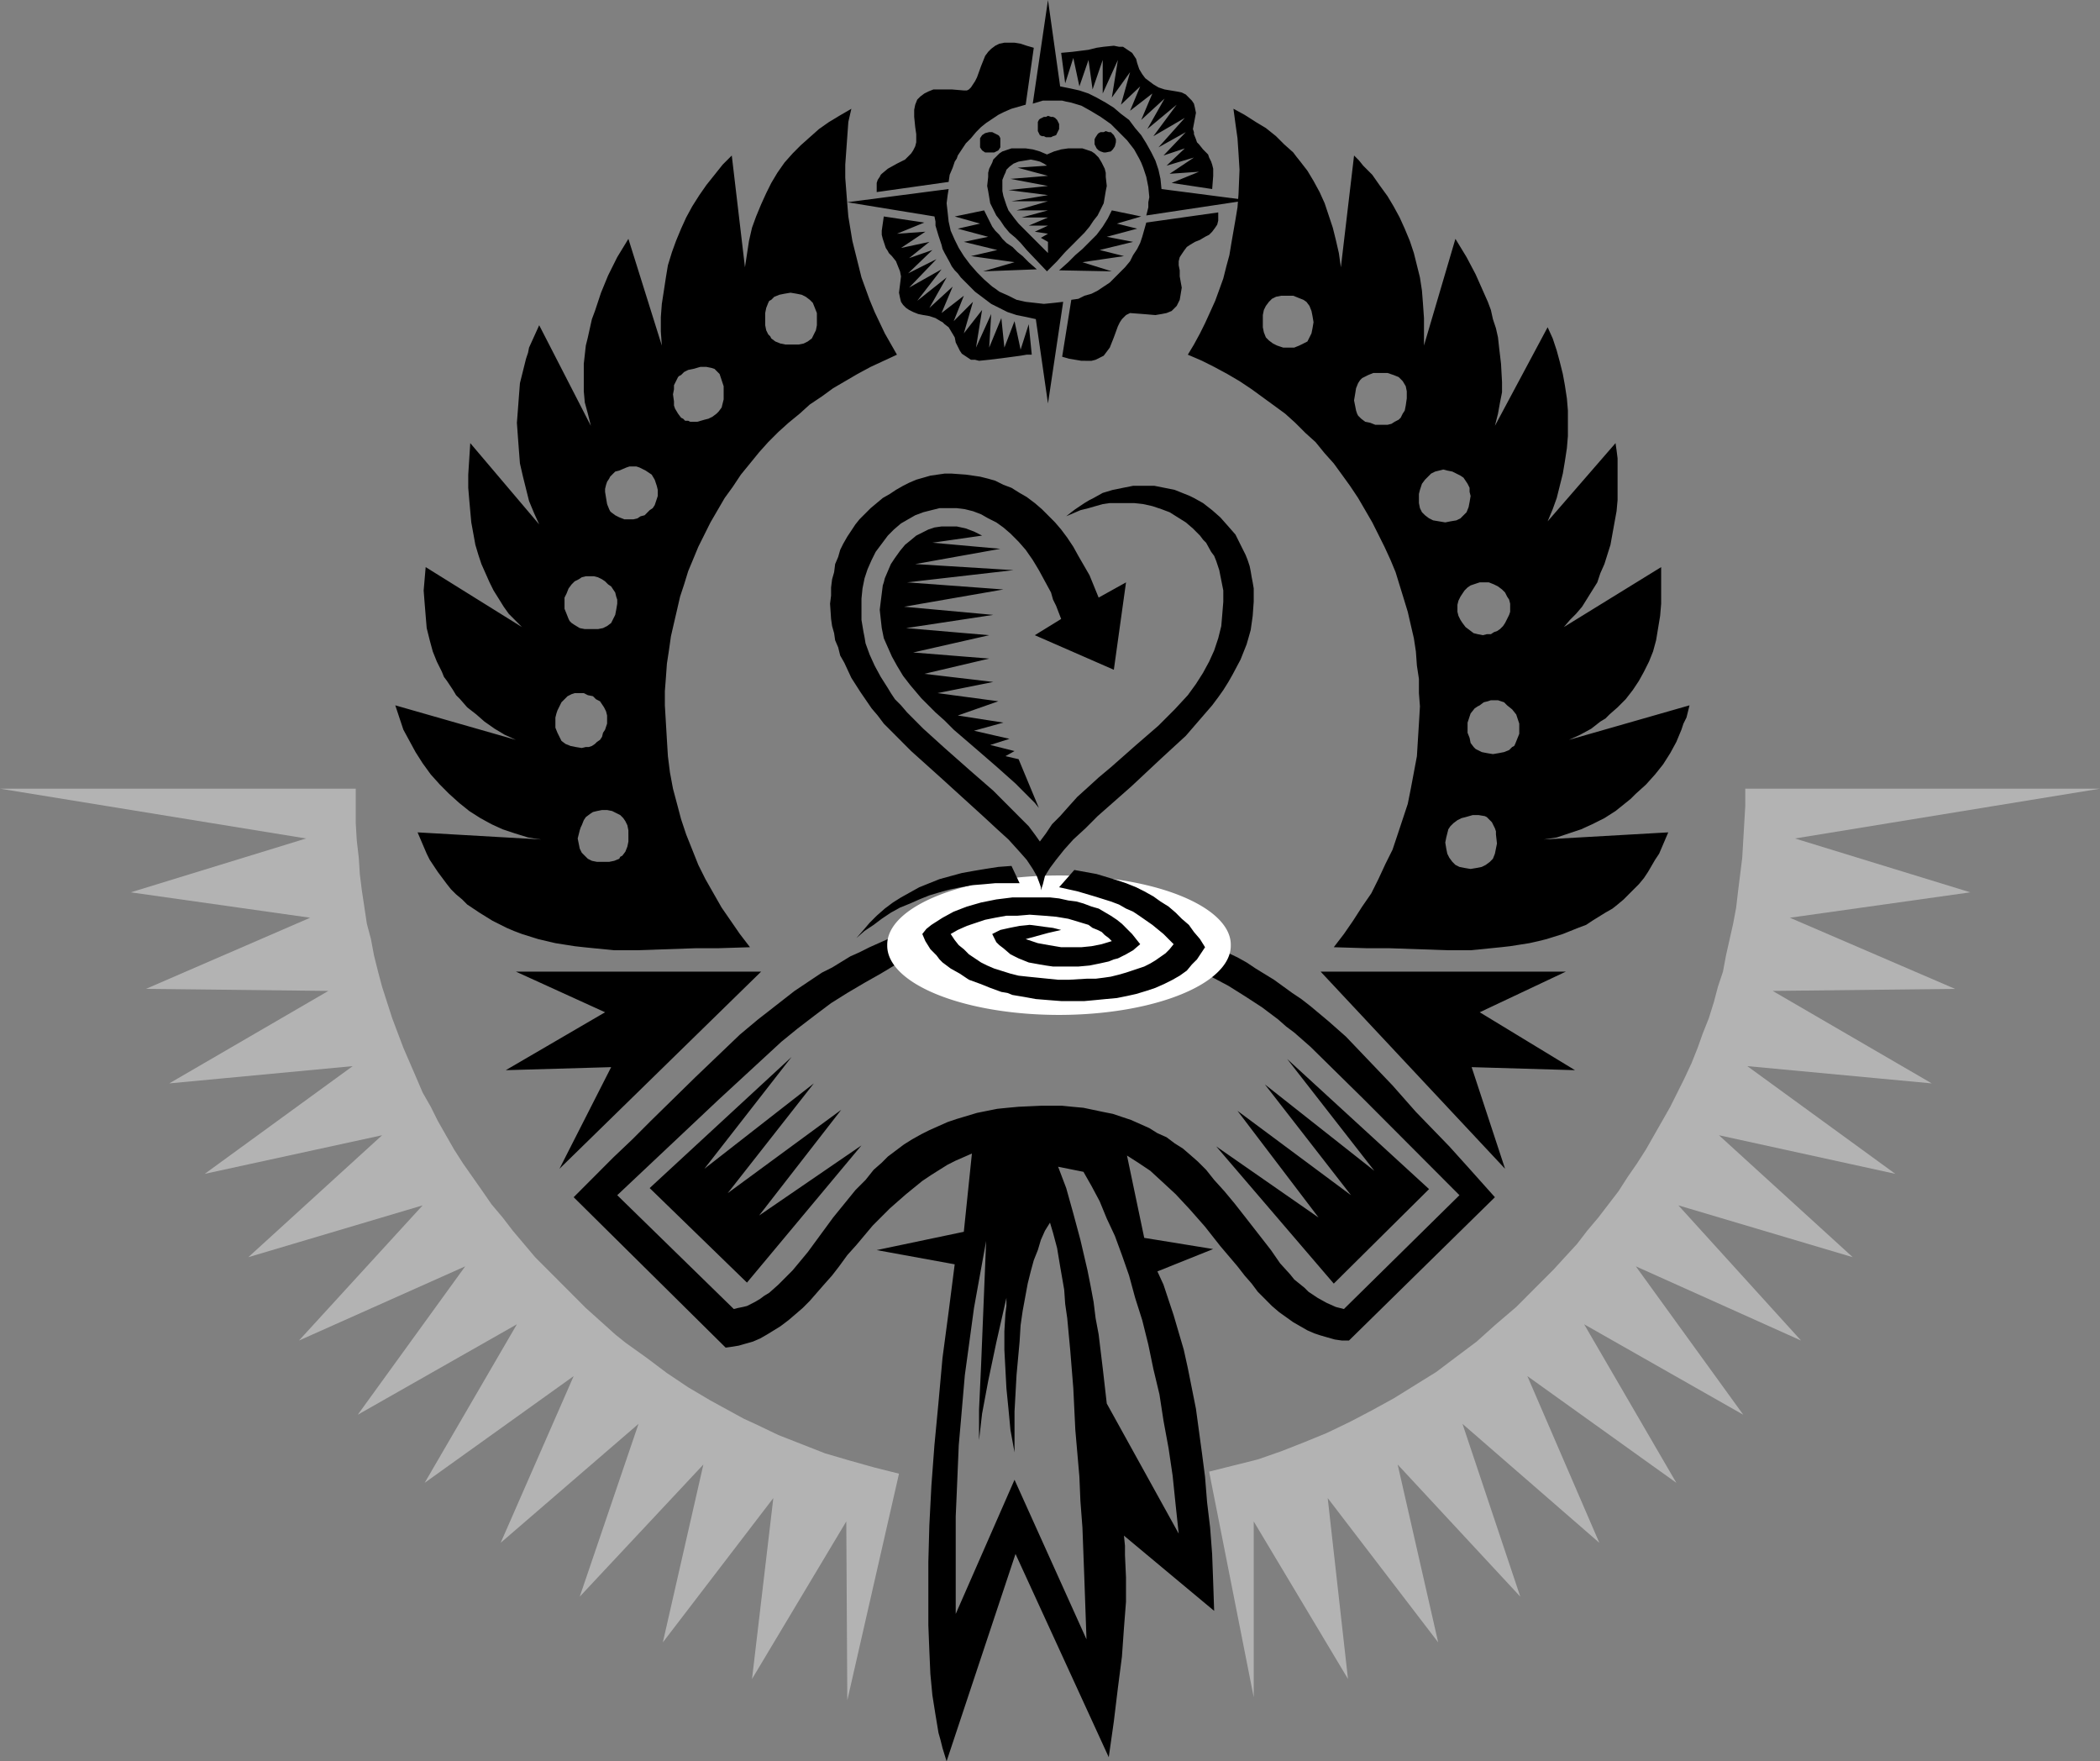
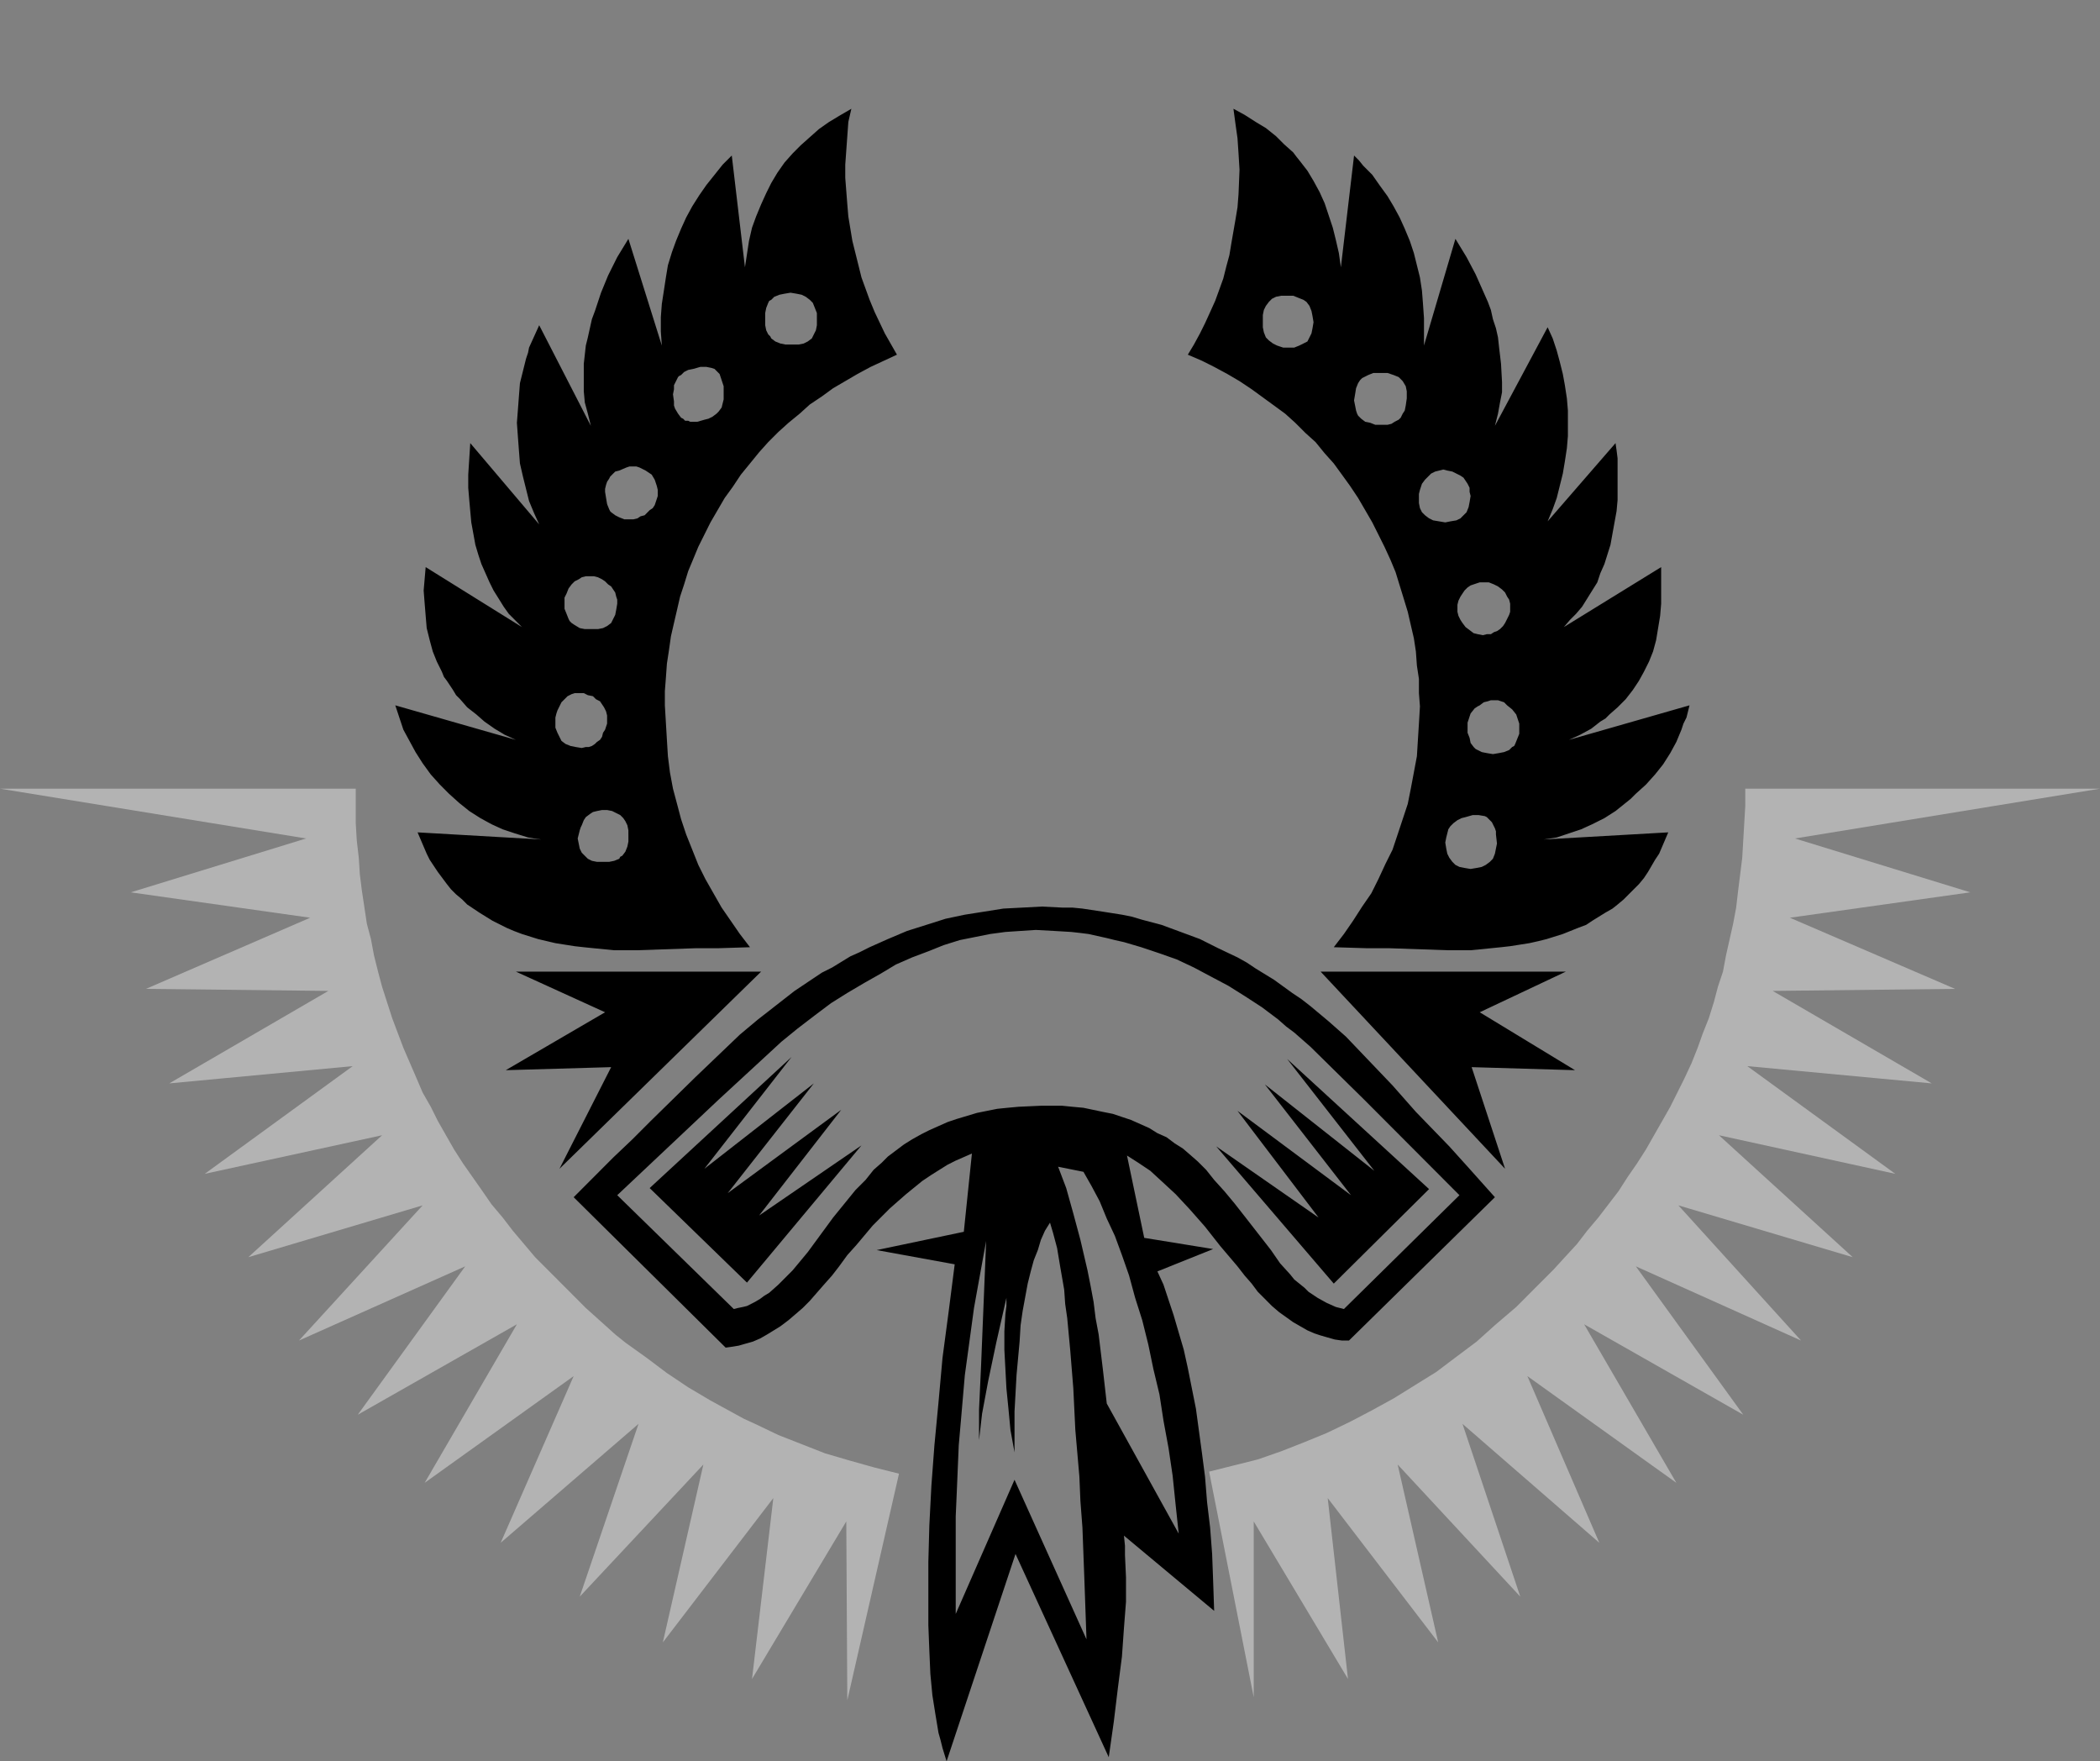
<svg xmlns="http://www.w3.org/2000/svg" viewBox="0 0 739.42 620.03" version="1.0">
  <rect x="0" y="0" width="739.42" height="620.03" fill="#808080" stroke="none" />
  <path d="M552.43 260.46l42.46-12.16-1.07 4.29-1.07 2.15-.71 2.14-1.79 4.3-2.14 3.93-2.5 3.94-1.42 1.79-1.43 1.79-3.21 3.57-3.57 3.22-1.79 1.79-1.78 1.43-3.57 2.87-3.92 2.5-4.29 2.15-3.92 1.79-4.28 1.43-4.29 1.43-4.64.71 43.9-2.5-2.14 5.01-1.07 2.5-1.43 2.15-2.5 4.29-1.43 2.15-1.78 2.15-1.79 1.79-1.78 1.78-1.78 1.79-2.14 1.79-1.79 1.43-2.5 1.43-4.64 2.87-2.14 1.43-2.85 1.07-5.36 2.15-5.71 1.79-2.85.71-3.21.72-6.78 1.07-3.21.36-3.57.36-7.14.71h-7.85l-20.7-.71h-7.85l-11.78-.36 3.57-4.65 3.21-4.65 3.22-5.01 3.21-4.65 2.5-5.01 2.49-5.37 2.5-5.01 1.79-5.36 1.78-5.37 1.78-5.37 1.07-5.36 1.08-5.73 1.07-5.72.35-5.73.36-5.72.36-6.08-.36-4.66v-5l-.71-4.66-.36-5-.71-4.66-1.08-4.65-1.07-4.65-1.42-4.65-1.43-4.65-1.43-4.65-1.78-4.29-2.14-4.66-2.14-4.29-2.15-4.29-2.49-4.3-2.5-4.29-2.86-4.29-2.85-3.94-2.86-3.93-3.21-3.58-3.21-3.94-3.57-3.22-3.57-3.57-3.57-3.22-3.92-2.87-3.93-2.86-3.92-2.86-4.29-2.86-4.28-2.51-4.64-2.5-4.28-2.15-5-2.15 2.15-3.57 2.14-3.94 1.78-3.58 1.79-3.93 1.78-3.94 1.43-3.93 1.42-3.939 1.08-4.293 1.07-3.936.71-4.293 1.43-8.229.71-4.293.36-4.651.35-8.587-.35-5.724-.36-5.367-.71-5.009-.72-5.367 3.93 2.147 3.92 2.504 3.57 2.147 3.57 2.862 2.86 2.863 3.21 2.862 1.07 1.431 1.43 1.789 2.49 3.22 2.15 3.578 2.14 3.935 1.78 3.936 1.43 4.293 1.43 4.293 1.07 4.294 1.07 4.651.71 5.009 4.64-39.356 1.78 1.789 1.43 1.789 3.21 3.22 2.5 3.578 2.86 3.935 2.14 3.578 2.14 3.936 1.78 3.935 1.79 4.293 1.43 4.294 1.07 4.293 1.07 4.293.71 4.647.36 4.66.35 5v9.66l11.07-37.562 3.92 6.44 3.21 6.082 2.86 6.44 1.43 3.22 1.07 2.86.71 3.22 1.07 3.22.72 3.22.35 3.22.72 6.08.35 6.44v3.58l-.71 3.58-.71 3.94-1.08 4.29 18.56-34.71 1.79 3.94 1.42 4.29 1.07 3.94 1.07 4.29.72 3.94.71 4.65.36 4.29v8.95l-.36 4.29-.71 4.65-.72 4.29-1.07 4.3-1.07 4.29-1.42 3.94-1.79 4.29 23.91-27.55.36 2.51.36 2.86V176.03l-.36 3.93-.72 3.94-.71 3.93-.71 3.94-2.14 6.8-1.43 3.22-1.07 3.22-1.79 2.86-1.78 2.86-1.79 2.86-2.14 2.51-2.14 2.14-2.14 2.51 34.26-21.11v12.88l-.36 4.29-.71 4.3-.71 4.29-1.07 3.94-1.43 3.57-1.79 3.58-1.78 3.22-2.14 3.22-2.5 3.22-1.43 1.43-1.42 1.43-2.86 2.51-1.43 1.43-1.78 1.07-3.21 2.51-3.93 2.14-3.92 1.79zm-236.61-135.6l-4.63 2.15-4.64 2.15-4.64 2.5-4.29 2.51-4.28 2.5-3.92 2.86-4.29 2.87-3.56 3.22-3.93 3.22-3.57 3.22-3.57 3.57-3.21 3.58-3.21 3.94-3.21 3.93-2.86 4.3-2.85 3.93-2.5 4.29-2.5 4.3-2.14 4.29-2.14 4.29-1.78 4.3-1.79 4.29-1.43 4.65-1.42 4.3-1.07 4.65-1.08 4.65-1.07 4.65-.71 5.01-.71 4.65-.36 5.01-.36 4.65v5.01l.36 6.08.36 6.08.35 5.73.72 5.72 1.07 5.73 1.43 5.36 1.42 5.37 1.79 5.37 2.14 5.36 2.14 5.37 2.5 5.01 2.85 5.01 2.86 5.01 3.21 4.65 3.21 4.65 3.57 4.65-11.42.36h-7.85l-20.7.71h-7.85l-7.14-.71-3.57-.36-3.21-.36-6.78-1.07-6.07-1.43-5.71-1.79-2.85-1.08-2.5-1.07-4.99-2.5-4.64-2.87-2.14-1.43-2.15-1.43-1.78-1.79-2.14-1.79-1.79-1.78-1.42-1.79-3.21-4.3-2.86-4.29-1.07-2.15-1.07-2.5-1.07-2.51-1.07-2.5 43.54 2.5-2.5-.35-2.14-.36-4.64-1.43-2.14-.72-2.15-.71-3.92-1.79-3.93-2.15-3.92-2.5-3.57-2.87-3.57-3.22-3.21-3.22-3.21-3.57-2.86-3.94-2.5-3.93-2.14-3.94-2.14-3.94-1.43-4.29-1.42-4.29 42.46 12.16-3.92-1.79-3.57-2.14-3.57-2.51-2.85-2.5-3.22-2.51-2.49-2.86-1.43-1.43-1.07-1.79-2.14-3.22-1.07-1.43-.72-1.79-1.78-3.58-1.43-3.57-1.07-3.94-1.07-4.29-.36-4.3-.35-4.29-.36-4.65.71-8.23 33.9 21.11-2.49-2.51-2.14-2.14-1.79-2.51-1.78-2.86-1.79-2.86-1.42-2.86-1.43-3.22-1.43-3.22-1.07-3.22-1.07-3.58-.71-3.94-.72-3.93-.36-3.94-.35-3.93-.36-4.3v-4.65l.71-11.09 24.27 28.62-1.78-3.93-1.79-4.3-1.07-4.29-1.07-4.29-1.07-4.65-.36-4.65-.35-4.66-.36-5 .36-4.66.35-4.65.36-4.65 1.07-4.29 1.07-4.29.72-2.15.35-1.79 1.79-3.94 1.78-3.93 18.2 35.42-1.07-4.29-1.07-3.94-.36-3.94v-9.66l.72-6.44.71-2.86.71-3.22.72-3.22 1.07-2.86 1.07-3.22 1.07-3.22 2.5-6.082 3.21-6.44 3.93-6.44 11.77 37.562-.35-5v-5.01l.35-4.65.72-4.66.71-4.647.71-4.293 1.43-4.651 1.43-3.936 1.78-4.293 1.79-3.935 2.14-3.936 2.5-3.936 2.49-3.577 2.86-3.578 2.85-3.578 3.22-3.22 4.64 39.356.71-4.651.71-4.652 1.07-4.651 1.43-3.935 1.78-4.294 1.79-3.935 1.78-3.578 2.14-3.578 2.5-3.577 2.86-3.22 2.85-2.863 3.21-2.862 3.22-2.862 3.56-2.505 3.57-2.146 4.29-2.505-1.07 4.651-.36 5.009-.36 5.009-.36 5.009v4.651l.36 4.651.36 4.651.36 4.294.71 4.293.71 4.293 1.07 4.294 1.07 4.293 1.07 4.293 1.43 3.937 1.43 3.93 1.78 4.3 3.57 7.51 4.28 7.51zm-60.31 349.55l-53.52-52.95 7.13-7.15 6.78-6.8 6.78-6.44 6.43-6.44 15.7-15.39 15.7-15.02 6.42-5.37 3.22-2.5 3.21-2.51 6.42-5.01 6.42-4.29 3.22-2.15 3.57-1.79 6.42-3.93 3.21-1.43 3.57-1.79 6.42-2.86 6.78-2.87 6.78-2.14 6.78-2.15 6.78-1.43 6.78-1.07 6.79-1.08 6.78-.35 6.78-.36 7.13.36h3.57l3.57.35 7.14 1.08 6.78 1.07 3.57.72 3.57 1.07 6.78 1.79 6.78 2.5 6.78 2.51 6.42 3.22 6.78 3.22 3.21 1.79 3.21 2.14 6.43 3.94 6.42 4.65 3.21 2.15 3.22 2.5 6.42 5.37 6.07 5.36 16.41 17.18 8.21 9.3 11.78 12.16 6.78 7.52 9.27 10.37-51.38 50.45h-2.5l-2.5-.36-2.5-.71-2.5-.72-2.14-.71-2.5-1.08-2.49-1.43-2.5-1.43-2.5-1.79-2.5-1.79-2.5-2.14-2.49-2.51-2.5-2.5-2.14-2.87-2.5-2.86-2.5-3.22-6.07-7.15-5.35-6.8-5.35-6.08-5-5.37-4.64-4.29-4.28-3.94-4.28-2.86-3.93-2.51 6.07 28.98 24.27 3.94-19.63 7.87 2.14 4.65 1.78 5.37 1.79 5.37 1.78 6.08 1.79 6.08 1.42 6.44 1.43 7.16 1.43 7.15 2.14 15.74 1.07 8.23.72 8.95 1.07 8.94.71 9.3.36 9.66.35 10.38-31.76-26.48.36 3.58v3.22l.36 7.87v8.59l-.72 9.3-.71 10.02-1.43 11.09-1.43 11.81-1.78 12.52-32.83-71.56-24.27 72.99-1.43-4.65-.71-2.86-.71-2.51-1.07-6.44-1.08-6.8-.71-7.51-.36-8.23-.35-8.94v-22.18l.35-12.88.72-13.96 1.07-14.31 1.43-15.03 1.42-15.74 2.14-16.1 2.15-16.81-27.48-5.01 30.69-6.44 2.85-27.55-5.71 2.5-2.85 1.43-2.86 1.79-2.85 1.79-3.21 2.15-5.71 4.65-2.86 2.5-2.85 2.51-2.86 2.86-3.21 3.22-5.71 6.8-3.21 3.58-2.86 3.93-2.49 3.22-2.86 3.22-2.5 2.86-2.5 2.87-2.49 2.5-2.5 2.15-2.5 2.14-2.85 2.15-4.64 2.86-2.5 1.43-2.5 1.08-2.5.71-2.5.72-2.14.36-2.5.35zm239.46-331.66l.36-2.5v-2.51l-.36-1.78-1.07-1.79-.71-.72-.72-.71-1.78-.72-1.07-.36-1.07-.36h-5l-1.78.72-1.43.72-.71.35-.72.72-.71 1.07-.72 1.79-.35 2.15-.36 2.14.36 1.79.35 1.79.36 1.08.36.71 1.07 1.07 1.43 1.08 1.78.36 1.78.71h4.29l1.42-.36 1.07-.71 1.43-.72.72-.71.71-1.43.71-1.08.36-1.79zm-41.04-20.39h1.79l1.78-.72 1.43-.71 1.42-.72.72-1.43.71-1.43.36-1.79.36-2.14-.36-2.15-.36-1.79-.71-1.79-1.07-1.43-1.07-.72-1.79-.71-1.78-.72h-4.28l-1.79.36-1.43.72-1.07 1.07-1.07 1.43-.71 1.43-.36 1.79v4.29l.36 1.79.71 1.79 1.07 1.08 1.43 1.07 1.43.71 2.14.72h2.14zm63.88 52.24l-.36-1.44v-1.43l-.71-1.43-.71-1.07-.72-1.07-1.07-.72-1.43-.72-1.42-.71-1.79-.36-1.43-.36-1.42.36-1.43.36-1.43.71-1.07 1.08-1.07 1.07-1.07 1.43-.36 1.08-.35 1.07-.36 1.43V177.1l.36 1.79.71 1.43 1.07 1.07 1.43 1.08 1.43.71 2.14.36 2.14.36 1.78-.36 2.14-.36 1.43-.71 1.07-1.08.72-.71.35-.36.72-1.79.35-1.79.36-2.14zm11.06 32.91l-1.42-1.07-.72-.36-.71-.36-1.79-.71h-3.21l-1.07.35-1.07.36-1.07.36-1.07.72-1.07 1.07-.72 1.07-.71 1.08-.71 1.43-.36 1.43v2.5l.36 1.43.71 1.43.71 1.08 1.08 1.43 1.42 1.07 1.43 1.08 1.43.35 1.78.36 1.43-.36h1.43l1.07-.71 1.07-.36 1.07-.72 1.07-1.07.71-1.07.72-1.43.71-1.43.36-1.08v-2.86l-.36-1.43-.71-1.07-.72-1.44-1.07-1.07zm6.07 48.66v-1.43l-.36-1.08-.71-2.14-1.43-1.79-1.78-1.43-1.07-1.08-1.07-.35-1.07-.36h-2.5l-1.07.36-1.43.35-1.43 1.08-.71.36-1.07.71-1.43 1.79-.36 1.07-.35 1.08-.36 1.07v3.58l.71 1.79.36 1.79 1.07 1.43.71.71.72.36 1.43.72 1.78.35 2.14.36 2.14-.36 1.79-.35 1.78-.72 1.07-1.07.71-.36.36-.72.72-1.79.71-1.78v-2.15zm-7.85 40.79l-.36-3.22v-1.08l-.36-1.07-1.07-2.15-1.07-1.07-.71-.72-.71-.35-2.15-.36H518.52l-2.49.71-1.43.36-1.43.72-1.43 1.07-.35.36-.72.71-.71 1.08-.36 1.43-.36 1.43-.35 1.79.35 2.14.36 1.79.72 1.43 1.07 1.44 1.07 1.07 1.42.71 1.79.36 2.14.36 2.14-.36 1.79-.36 1.42-.71 1.43-1.07 1.07-1.08.71-1.79.36-1.79.36-1.78zM287.63 112.34v-2.14l-.71-1.79-.72-1.79-1.07-1.08-1.42-1.07-1.43-.71-1.78-.36-2.15-.36-2.14.36-1.78.36-1.79.71-1.07 1.07-.71.36-.36.72-.71 1.79-.36 1.79v4.29l.36 1.79.71 1.43.72.71.35.72 1.43 1.07 1.79.72 1.78.36H281.21l1.78-.36 1.43-.72 1.43-1.07.71-1.43.36-.72.36-.71.35-1.79v-2.15zm-39.61 35.42l1.43-.36 1.43-.71 1.42-1.07.36-.36.36-.36 1.07-1.43.35-1.43.36-1.43v-4.65l-.36-1.08-.35-1.07-.72-2.15-1.07-1.07-.71-.72-1.07-.35-1.79-.36h-2.14l-2.49.71-1.79.36-1.43.72-1.07 1.07-.71.36-.36.36-.71 1.43-.72 1.43v1.43l-.35 1.79.35 2.5v1.43l.36 1.08 1.07 1.79 1.07 1.43.72.35.71.72h1.07l.71.36h2.5l2.5-.72zm-21.05 33.63l1.07-1.07.71-.72 1.07-.71.71-1.07.36-1.08.36-1.07.35-1.07V172.45l-.35-1.43-.72-2.15-1.07-1.79-2.14-1.43-2.14-1.07-1.07-.36h-2.5l-1.07.36-2.5 1.07-1.42.36-.72.71-1.07 1.08-.35.71-.72 1.08-.36 1.07-.35 1.43v1.07l.35 2.15.36 2.15.72 1.79.35.71.36.36 1.43 1.07 1.42.72 1.79.71h3.21l1.43-.35 1.07-.72 1.43-.36zm-9.64 31.13v-1.43l-.36-1.07-.35-1.44-.72-1.07-.71-1.07-1.07-.72-1.07-1.07-1.07-.72-1.43-.71-1.43-.36H206.27l-1.43.36-1.07.71-1.43.72-1.07 1.07-1.07 1.43-.71 1.79-.72 1.43V214.31l.72 1.79.71 1.79.36.71.71.72 1.07.71 1.79 1.08 1.78.35H210.55l1.78-.35 1.43-.72 1.43-1.07.71-1.43.72-1.43.35-1.79.36-2.15zm255.87 248.3l40.68-40.07-33.54-33.63-18.91-18.61-5.71-5.01-2.86-2.14-2.85-2.51-5.71-4.29-6.07-3.94-5.71-3.58-6.07-3.22-6.06-3.22-6.07-2.86-6.07-2.14-6.42-2.15-6.07-1.79-3.21-.72-2.85-.71-6.43-1.43-2.85-.36-3.21-.36-6.07-.36-6.42-.35-5.36.35-5.35.36-5.35.72-5.36 1.07-5.35 1.07-5.71 1.79-5.35 2.15-5.71 2.15-5.71 2.5-5.36 3.22-5.7 3.22-6.07 3.58-5.71 3.58-5.71 4.29-6.07 4.65-5.71 4.65-22.12 20.4-35.69 33.63 41.04 40.07 1.43-.36 1.78-.36 1.43-.35 1.43-.72.71-.36.71-.36 1.79-1.07 1.43-1.07 1.78-1.08 3.21-2.86 3.21-3.22 1.79-1.79 1.78-2.14 3.57-4.3 8.92-12.16 7.85-9.66 3.57-3.58 2.86-3.58 2.85-2.5 2.14-2.15 2.86-2.15 2.85-2.14 2.86-1.79 3.21-1.79 2.85-1.43 3.22-1.43 3.21-1.43 3.21-1.08 3.57-1.07 3.57-1.07 7.13-1.43 3.57-.36 3.93-.36 7.85-.36h7.49l3.57.36 3.93.36 6.78 1.43 3.57.71 3.21 1.08 3.21 1.07 3.21 1.43 3.21 1.43 2.86 1.79 3.21 1.43 2.86 2.15 2.85 1.79 2.5 2.15 2.85 2.5 2.86 2.86 2.85 3.58 3.57 3.94 3.57 4.29 3.93 5.01 8.92 11.45 3.21 4.65 3.57 3.93 1.43 1.79 1.78 1.43 1.78 1.44 1.43 1.43 3.21 2.14 3.22 1.79 3.21 1.43 1.42.36 1.43.36zM212.33 257.96l.72-1.08.35-1.07.36-1.07V251.88l-.36-1.44-.71-1.43-.71-1.07-.72-1.07-1.42-.72-1.07-1.07-1.79-.36-1.43-.72h-3.21l-1.07.36-1.43.72-1.07 1.07-1.07 1.07-.71 1.44-.71 1.43-.36 1.07-.36 1.43v3.58l.72 1.79.71 1.43.71 1.43 1.43 1.07 1.78.72 1.79.36 2.14.35 1.43-.35h1.07l1.07-.36 1.07-.72.71-.71 1.07-.72.72-1.07.35-1.43zm8.93 35.78v-1.44l-.36-1.78-.71-1.44-.72-1.07-1.07-1.07-1.43-.72-1.42-.71-1.79-.36h-1.78l-1.79.36-1.42.35-1.08.72-1.42 1.07-.72 1.08-.71 1.79-.36.71-.35 1.07-.72 2.87.36 1.79.36 1.78.71 1.44 1.07 1.07 1.07 1.07 1.43.72 1.78.36h4.29l1.78-.36 1.78-.72.36-.71.71-.36 1.08-1.43.71-1.79.36-1.79v-2.5zm262.65 118.42l-30.69-39.36 49.96 45.8-33.55 33.27-41.39-48.3 36.04 25.05-28.55-37.57 39.97 29.7-30.33-39 38.54 30.41zM296.2 390.69l-28.91 37.21 36.04-24.68-40.32 48.3-34.26-33.28 49.96-46.15-30.69 39.36 38.54-30.06-30.33 38.64 39.97-29.34zm93.5 103.4l25.33 45.8-1.07-10.02-1.07-10.38-1.43-9.66-1.78-9.66-1.43-9.3-2.14-8.94-1.78-8.59-2.14-8.59-2.5-7.87-2.14-7.87-2.5-7.15-2.5-6.8-2.85-6.08-2.5-6.09-2.86-5.36-2.85-5.01-8.92-1.79 2.85 7.51 2.5 8.95 2.5 9.3 2.5 10.73 1.07 5.37 1.07 5.72.71 5.73 1.07 5.72 1.43 11.81 1.43 12.52zm-53.18 74.06l20.7-47.22 25.34 56.17-.72-20.4-.71-18.96-.71-9.3-.36-8.59-1.43-16.46-.71-14.66-1.07-13.24-1.07-11.45-.72-5.01-.35-5.01-1.43-8.23-1.07-6.44-1.43-5.36-1.07-3.58-1.78 2.86-1.43 3.22-1.07 3.58-1.43 3.58-1.07 3.93-1.07 4.29-1.78 9.66-.72 5.01-.35 5.73-1.08 11.8-.71 12.88v14.32l-1.43-7.88-.71-7.51-.71-7.15-.36-6.8-.36-6.8v-6.44l.36-6.08.36-2.86v-2.87l-3.57 15.75-2.86 13.59-2.14 11.45-1.07 9.3v-10.73l.71-15.39 1.79-44-1.43 7.87-1.43 7.87-1.42 7.87-1.07 7.87-1.07 7.87-1.08 7.87-.71 8.23-.71 8.23-.72 8.23-.35 8.23-.36 8.59-.36 8.23v34.34zM178.08 376.74l34.97-20.39-31.41-14.31H268l-71.01 69.41 18.2-35.78-37.11 1.07zm340.09-1.07l11.77 35.78-64.95-69.41h86.36l-30.33 14.31 33.55 20.39-36.4-1.07z" fill-rule="evenodd" />
  <path d="M441.44 535.59v61.9l-15.7-79.43 8.56-2.14 8.57-2.15 8.21-2.86 8.2-3.22 7.86-3.22 8.2-3.94 7.5-3.93 7.85-4.3 7.49-4.65 7.5-4.65 7.13-5.37 7.14-5.36 6.78-6.08 7.14-6.09 6.42-6.44 6.78-6.79 3.93-4.3 4.28-4.65 3.57-4.65 3.92-4.65 7.14-9.3 3.21-5.01 3.22-4.65 3.21-5.01 2.85-5.01 2.86-5.01 2.85-5.01 2.5-5.01 2.5-5.01 2.5-5.36 2.14-5.37 1.78-5.01 2.14-5.37 1.79-5.72 1.42-5.37 1.79-5.36 1.07-5.73 2.5-11.09 1.07-5.72.71-6.09.72-5.72.71-5.73.71-12.16.36-6.08v-6.08h124.9l-107.41 17.53 61.73 18.96-63.52 8.94 58.17 25.05-64.23.71 56.02 32.56-64.95-6.08 52.11 37.92-62.1-13.59 47.11 42.93-61.38-18.24 43.18 47.58-58.17-26.12 37.83 52.24-56.03-31.84L590.25 522l-52.46-37.57 25.34 58.68-48.18-41.86 20.35 60.82-43.18-46.51 14.27 62.61-38.9-50.8 7.14 63.68-33.19-55.46zM125.26 277.64v12.16l.36 6.08.71 6.08.36 5.73.71 5.72 1.78 11.81 1.43 5.37 1.07 5.72 1.43 5.73 1.43 5.36 3.57 11.09 3.92 10.38 4.64 10.73 2.14 5.01 2.86 5.01 2.5 5.01 2.85 5.01 2.86 5.01 3.21 5.01 6.78 9.66 3.21 4.65 3.92 4.65 3.57 4.65 3.93 4.65 3.92 4.65 4.29 4.3 6.78 6.79 6.78 6.8 6.78 6.08 3.57 3.22 3.57 2.87 7.49 5.36 7.14 5.37 7.49 5.01 7.85 4.65 3.93 2.15 3.92 2.14 3.93 2.15 3.92 1.79 8.21 3.93 8.21 3.22 8.21 3.22 8.56 2.51 8.92 2.5 8.57 2.15-18.2 79.78-.36-62.97-33.19 55.46 7.5-63.68-38.9 50.8 14.27-62.61-43.53 46.51 20.69-60.82-48.53 41.86 25.7-58.68L149.53 522 182 466.19l-56.03 31.84 37.83-52.24-58.53 26.12 43.54-47.58-61.378 18.24 47.108-42.93-62.453 13.59 52.103-37.92-64.594 6.08 56.024-32.56-64.232-.71 57.812-25.05-63.165-8.94 61.735-18.96L0 277.64h125.26z" fill-rule="evenodd" fill="#b3b3b3" />
-   <path d="M374.35 106.26L369 142.04l-4.28-29.7-3.22-.71-3.57-.72-3.21-1.07-2.85-1.43-2.86-1.43-2.85-2.15-2.86-2.15-2.49-2.5-2.5-2.507-1.07-1.431-1.07-1.073-1.07-1.431-.72-1.431-1.78-3.22-.72-1.431-.35-1.431-1.07-3.22-1.07-3.578v-1.431l-.36-1.789-30.69-5.009 35.68-4.651-.35 2.146-.36 2.863.36 3.22.35 3.22.72 3.22 1.43 3.22.71 1.431.71 1.431 1.79 2.862 1.07 1.431 1.07 1.431 2.5 2.863 2.49 2.504 2.86 2.501 1.07.72 1.43 1.07 3.21 1.43 2.85 1.43 3.22.72 3.21.36 3.21.36 3.57-.36 3.21-.36zm-14.99 16.82l2.86-8.95 1.07 10.73h-1.79l-2.14.36-5.35.72-5.71.71-3.57.36-1.43-.36h-1.42l-1.07-.71-1.08-.72-1.07-.71-.71-1.08-.71-1.43-.72-1.43-.35-1.79-1.07-1.79-1.08-1.79-1.42-1.07-.72-.71-.71-.36-1.78-1.08-2.15-.71-2.14-.36-1.78-.36-1.79-.71-1.42-.72-1.07-.71-1.07-1.08-.72-1.07-.35-1.43-.36-1.79.36-2.86.35-2.864-.35-1.789-.72-1.789-.71-1.789-1.43-1.789-1.07-1.073-.36-.716-.71-1.073-.36-1.073-.71-2.147-.36-1.431v-1.431l.36-2.505.36-2.504 14.27 2.146-9.64 3.936 10-.716-8.57 5.725 9.99-2.147-7.13 5.725 8.2-2.863-8.56 8.229 9.99-5.009-9.63 10.017 11.42-6.439-8.57 11.089 10.35-8.227-6.07 10.737 8.21-7.52-3.92 9.31 7.85-6.09-3.57 8.95 6.78-6.8-3.21 11.09 6.42-8.23-2.14 13.24 5.35-11.81-.71 11.81 4.28-10.38 1.07 10.38 3.57-9.3 2.14 10.02zm5.71-28.269l-18.91.716 11.06-3.22-15.34-2.147 9.27-2.147-11.77-2.862 8.56-1.789-10.7-2.862 7.85-1.789-8.92-2.504 10.34-2.147 1.43 2.862.72 1.431.71 1.432 1.07 1.431 1.43 1.431 1.07 1.431 1.43 1.431 2.14 1.431 1.78 1.789 1.79 1.431 2.14 2.147 2.85 2.504zM364 16.816l-2.85 20.035-2.5.716-2.5.715-2.5 1.074-2.14 1.073-2.14 1.431-2.14 1.431-1.79 1.431-1.78 1.789-1.78 2.147-1.79 1.789-1.43 2.146-1.42 2.147-.36 1.073-.71 1.074-.72 2.146-1.07 2.505-.36 2.504-25.33 3.578V64.4l.35-1.073.72-1.074.35-.715.36-.358 2.14-1.789 3.21-1.789 1.43-.715 1.43-.716 1.07-1.073 1.07-1.073.71-1.074.72-1.431.36-1.431v-2.862l-.36-2.505-.36-3.578V38.64l.36-1.789.71-1.789.72-.715.35-.358 1.43-1.073 1.43-.716 1.78-.716h6.43l4.28.358h1.07l.71-.358.72-.715.71-1.073.71-1.074.72-1.431 1.42-3.935.72-1.789.71-1.789 1.07-1.431 1.07-1.074 1.43-1.073 1.43-.716 1.78-.357H357.22l2.14.357 2.14.716 2.5.716zm25.7 48.657l-.36 1.789-.36 2.147-.36 2.147-1.07 2.146-1.07 2.147-1.42 1.789-1.43 2.147-1.79 2.146-2.14 2.147-1.42 1.431-1.43 1.431-1.79 1.789-2.85 3.22-3.57 3.578-7.14-7.514-2.14-2.504-1.78-1.789-2.14-1.789-1.79-2.146-1.43-2.147-1.42-1.789-1.07-2.147-1.07-2.146-.36-2.147-.36-2.147-.35-1.789.35-3.22v-1.431l.36-1.431 1.07-2.146.36-1.074.71-.715.71-.716.72-.715 1.07-.716 1.07-.358 2.14-.715h5l2.49.357 2.5.716 2.5 1.073 2.5-1.073 2.5-.716 2.49-.357h5l2.14.715 1.07.358 1.07.716 1.43 1.431 1.07 1.789 1.07 2.146.36 1.431v1.431l.36 3.22zm-37.48-15.384v1.789l-.71 1.073-.71.358-.72.358h-3.21l-1.07-.716-.71-1.073V48.658l.71-1.073 1.07-.716 1.43-.358h1.07l.71.358.72.358.71.358.36.357.35.716v1.431zm51.39 28.264l25.34-3.577v2.862l-.36 1.431-.71 1.073-1.07 1.431-1.07 1.074-1.43.715-1.78 1.074-1.79.715-1.78 1.074-1.07.715-1.07 1.431-.72 1.074-.71 1.073-.36 1.431v1.431l.36 1.789v2.147l.71 3.934-.35 2.15-.36 2.14-.71 1.44-.36.71-.71.72-1.08 1.07-1.78.72-1.78.35-2.15.36-4.28-.36-4.64-.35-.71.35-.71.36-.72.72-.71.71-.72 1.08-.71 1.43-1.43 3.93-.71 1.79-.71 1.79-1.07 1.43-1.08 1.43-1.42.72-1.43.71-1.43.36H380.77l-2.14-.36-2.14-.35-2.5-.72 3.22-20.04 2.49-.35 2.14-1.08 2.5-.71 2.14-1.08 2.14-1.43 2.15-1.428 1.78-1.789 1.78-1.788 1.79-1.789 1.78-2.147 1.07-2.147 1.43-2.146 1.07-2.147.72-2.147.71-2.504.71-2.505zm-12.13-4.293l10.35 2.147-8.57 2.504 7.14 1.789-10.7 2.862 9.27 1.789-11.77 2.862 8.56 2.147-14.63 2.147 10.35 3.22-18.56-.358 3.21-2.862 2.5-2.505 2.5-2.146 2.14-2.147 2.86-2.862 2.14-2.862 1.78-2.863 1.43-2.862zm-18.56-29.338v.716l-.35.715-.36.716-.36.716-1.07.357-.71.358h-1.79l-.71-.358h-.71l-.72-.357-.35-.716-.36-.716V42.933l.36-.715.35-.358.72-.358.71-.358h.71l.72-.357 1.07.357h.71l.72.358.35.358.36.358.36.715.35.716v1.073zm19.99 5.367l-.36 1.431-.71 1.073-.72.716-1.78.358h-.72l-1.07-.358-.71-.358-.36-.358-.35-.357-.36-.716-.36-.715v-1.789l.36-.716.71-1.073.36-.358.71-.358h1.07l.72-.358 1.07.358h.71l.36.358.36.358.35.358.36.715.36.716v1.073zm33.9 16.458L412.53 64.4l9.64-3.935-10.35.715 8.57-5.724-9.64 2.862 6.42-6.082-7.49 2.504 7.85-8.229-9.63 5.367 9.27-10.376-11.06 6.44 8.21-11.091-10.35 8.587 6.07-10.734-8.21 7.514 3.92-9.302-7.85 6.082 3.57-8.587-6.78 6.44 3.21-11.449-6.42 8.945 2.14-13.238-5.35 11.807V21.109l-3.57 10.375-1.43-10.375-3.21 9.302-2.14-10.018-2.86 8.945-1.42-10.734 3.92-.357 5.71-.716 2.86-.715 2.49-.358 3.57-.358 1.79.358h1.43l1.07.715 1.07.716 1.07.715.71 1.074.71 1.073.36 1.431.72 2.147 1.07 1.789 1.07 1.431 1.42 1.073 1.43 1.074 1.79 1.073 2.14.715 2.14.358 2.14.358 1.78.358 1.43.715 1.07 1.074 1.07 1.073.72 1.073.35 1.432.36 1.788-1.07 5.725.36 1.073v.716l.71 1.789.36 1.073.71.716 1.43 1.788 1.78 1.789.36 1.074.71 1.431.36 1.073.36 1.431v2.505l-.36 4.651zm-17.84 0l30.33 3.935-35.69 5.367.36-1.431.36-1.431v-1.789l.35-1.789-.35-3.578-.72-3.578-1.07-3.22-.71-1.788-.71-1.432-1.79-3.22-2.5-3.22-2.85-2.862-1.43-1.431-1.43-1.431-3.57-2.505-3.56-2.146-3.22-1.789-3.56-1.073-1.79-.358-1.43-.358h-6.78l-3.57 1.073L369 0l4.28 30.411 3.57.716 3.21.715 3.21 1.074 2.86 1.431 3.21 1.789 2.85 1.789 2.5 2.146 1.43 1.073 1.43 1.074 2.14 2.862 2.14 2.505 1.78 2.862 1.79 3.22 1.42 2.862 1.08 3.22.71 3.22.36 3.578zM369 89.087v-3.936l-2.5-1.431 2.5-1.431-4.64-.716 4.64-2.146h-6.78l6.78-2.862h-9.28L369 74.06h-11.07L369 70.84h-12.85L369 68.693l-13.92-1.788L369 65.473l-13.21-2.504L369 61.896l-10.71-2.863 10.35-.715-1.07-.716-1.43-.715-1.42-.358-1.79-.358-2.14.358-2.14.358-1.79.715-1.42 1.074-.72.715-.35.358-.36 1.073-.36.716-.71 1.789V67.262l.36 1.789 1.07 3.22.71 1.789 1.07 1.431 1.07 1.431 1.43 1.789 2.85 2.862 3.57 3.578 3.93 3.936z" fill-rule="evenodd" />
-   <path d="M433.36 332.74a60.482 24.345 0 11-120.96 0 60.482 24.345 0 11120.96 0z" fill-rule="evenodd" fill="#fff" />
-   <path d="M424.31 333.45l-1.43 2.15-1.42 2.14-1.79 1.79-1.78 2.15-2.5 1.79-2.5 1.43-2.85 1.43-3.22 1.43-3.21 1.07-3.57 1.08-3.21.71-3.57.72-3.92.36-3.57.35-3.93.36h-8.2l-4.64-.36-4.28-.35-3.93-.72-4.28-.72-1.79-.71-2.14-.36-3.92-1.43-3.57-1.43-3.93-1.43-3.21-2.15-3.21-1.79-2.86-2.14-1.07-1.08-1.07-1.43-2.14-2.15-1.78-2.86-1.07-2.5 1.42-1.79 1.79-1.43 3.92-2.51 3.93-2.14 4.64-1.79 4.99-1.43 5.36-1.08 5.71-.71h13.2l3.21.36 3.21.71 2.86.36 2.5.71 2.85 1.08 2.5.71 4.28 2.51 2.14 1.43 1.79 1.43 1.78 1.79 1.79 1.79 1.42 1.79 1.43 1.79-2.5 2.14-2.49 1.43-2.86 1.43-1.43.36-1.78.72-3.21.71-3.57.72-3.93.36h-8.92l-2.5-.36-2.14-.36-3.92-.71-3.57-1.44-1.43-.71-1.43-.72-2.49-2.14-1.43-1.08-1.07-1.07-.72-1.43-.71-1.43 1.43-.72 1.42-.71 3.22-.72 3.57-.71 3.56-.36 2.86.36 2.5.35 2.85.36 2.86.72-4.64 1.07-7.85 2.15 4.28 1.43 3.92.71 2.15.36 2.14.36h7.13l3.57-.36 3.57-.71 3.57-1.08-1.07-1.07-1.43-1.07-1.07-1.08-1.43-.71-1.78-.72-1.43-1.07-3.57-1.08-3.57-1.07-4.28-.71-4.28-.36-5-.36-4.28.36h-3.92l-3.93.71-3.57.72-3.21 1.07-3.21 1.08-3.21 1.43-2.5 1.43 1.43 2.14 1.42 1.79 1.79 1.43 1.78 1.79 4.28 2.87 2.15 1.07 2.49 1.07 5.71 1.79 2.86.72 3.21.35 3.57.36 3.57.36 3.57.36h3.92l6.07-.36h3.21l2.85-.36 2.5-.36 2.86-.71 2.5-.72 2.14-.71 4.28-1.43 2.14-1.08 1.78-1.07 3.57-2.5 1.43-1.44 1.43-1.78-1.79-1.79-1.78-1.79-3.93-3.22-4.63-3.22-2.15-1.43-2.49-1.08-2.5-1.43-2.86-1.07-5.71-1.79-6.06-1.79-3.22-.71-3.21-.72 5.36-6.08 7.85 1.43 7.13 2.15 3.22 1.07 3.56 1.43 2.86 1.43 3.21 1.79 2.5 1.79 2.85 1.79 2.5 2.14 2.14 2.15 2.5 2.15 1.79 2.5 2.14 2.51 1.78 2.86zm-78.51-144.9l-17.49 2.5 23.91 2.15-29.97 5.37 34.61 2.14-37.47 4.3 33.91 2.5-34.98 6.08 31.41 2.87-30.69 4.65 29.26 2.5-26.77 6.08 26.77 2.15-22.84 5.37 24.27 2.86L330.1 244l21.41 2.87-14.27 5.01 16.06 2.5-10.35 2.86 12.49 2.86-6.78 2.15 8.56 2.15-3.21 1.79 4.64 1.07 7.14 17.17-1.43-1.79-1.79-1.78-4.99-5.01-6.43-5.73-7.85-6.8-7.49-6.44-3.21-3.22-3.21-2.86-5-5.01-3.93-4.65-2.49-3.22-2.15-3.58-1.78-3.22-1.43-3.22-1.42-3.22-.72-3.57-.36-3.22-.35-3.22.35-2.87.36-2.86.36-2.86.36-1.07.35-1.43 1.07-2.51 1.07-2.5 1.43-2.15 1.79-2.5 1.78-2.15 1.78-1.43 2.15-1.79 2.14-1.07 2.14-1.08 2.14-.71 2.5-.36h5.35l3.21.71 2.86 1.08 2.85 1.43zm46.39 47.23l-27.83-12.17 9.28-5.72-1.79-4.65-1.07-2.15-.71-2.51-2.14-3.93-2.14-3.94-2.15-3.57-2.49-3.58-2.5-2.86-2.86-2.87-2.49-2.14-2.5-1.79-2.86-1.43-2.5-1.43-2.85-1.08-2.86-.71-2.85-.36h-6.07l-2.85.71-1.43.36-1.43.36-2.85 1.07-2.5 1.43-2.5 1.44-2.5 2.14-2.14 2.15-2.14 2.86-1.07 1.43-1.07 1.43-1.43 2.87-1.42 3.22-1.07 3.22-.72 3.57-.36 3.58v7.51l.72 4.3.36 1.79.35 2.14 1.43 3.94 1.78 3.93 2.14 3.94 2.5 3.94 1.07 1.78 1.43 2.15 2.14 2.15 2.14 2.5 5.71 5.73 7.5 6.79 8.92 7.88 8.21 7.15 6.78 6.8 2.85 2.86 2.86 2.86 2.14 2.87 1.78 2.5 2.14-2.86 2.14-3.22 2.86-2.86 2.85-3.22 3.22-3.58 3.57-3.22 3.92-3.58 4.28-3.58 8.92-7.87 7.86-6.8 2.85-2.86 2.86-2.86 4.63-5.01 2.86-3.94 2.5-3.93 2.14-3.94 1.78-3.93 1.43-4.3 1.07-4.29.36-4.29.35-4.3v-3.93l-.71-3.58-.36-1.79-.35-1.79-1.07-3.22-.72-1.79-1.07-1.43-1.78-3.22-1.07-1.07-1.07-1.43-2.5-2.51-2.5-2.14-2.85-1.79-2.86-1.79-2.85-1.07-3.22-1.08-3.21-.71-3.21-.36h-8.56l-2.5.36-2.5.71-2.5.72-2.85.71-5 2.15 1.79-1.43 1.42-1.07 3.21-2.15 1.79-1.07 1.43-.72 3.21-1.79 3.57-1.07 3.57-.72 3.56-.71h7.5l3.57.71 3.57.72 1.78.71 1.78.72 1.79.72 1.43.71 3.21 1.79 3.21 2.5 2.85 2.51 2.86 3.22 2.5 2.86 1.78 3.58 1.79 3.58.71 1.79.71 2.14.36 1.79.36 2.15.35 1.79.36 2.14v4.65l-.36 5.01-.35 2.51-.36 2.5-.71 2.51-.72 2.5-2.14 5.37-2.85 5.36-1.43 2.51-1.79 2.86-1.78 2.51-2.14 2.86-4.64 5.36-4.64 5.37-8.56 7.87-10.71 10.02-11.78 10.38-4.28 4.29-4.28 3.93-3.21 3.58-2.86 3.58-2.14 2.86-1.78 2.86-.72 2.87-.35 1.07-.36 1.07v-1.07l-.36-1.07-1.07-2.87-1.43-2.5-2.14-3.22-2.85-3.22-3.57-3.94-3.93-3.57-4.64-4.3-15.34-13.95-10.35-9.3-5.35-5.37-4.28-4.29-2.15-2.86-2.14-2.51-3.92-5.72-3.21-5.01-2.5-5.37-1.43-2.5-.71-2.87-1.07-2.5-.36-2.5-.71-2.51-.36-2.5-.36-5.37.36-2.86v-2.86l.36-2.87.71-2.5.36-2.86 1.07-2.51.71-2.5 1.07-2.15 1.43-2.5 1.43-2.15 1.42-2.15 1.43-1.79 2.14-2.14 1.79-1.79 2.14-1.79 2.14-1.79 2.5-1.43 2.14-1.43 2.5-1.43 2.14-1.08 2.5-1.07 2.49-.71 2.5-.72 2.5-.36 2.5-.36h2.5l4.99.36 2.5.36 2.5.36 2.85.71 2.5.72 2.86 1.43 2.85 1.07 2.86 1.79 2.49 1.43 2.86 2.15 2.5 2.15 2.14 2.14 2.5 2.51 2.14 2.5 2.14 2.86 2.14 3.22 1.78 3.22 3.93 6.8 3.21 7.87 9.64-5.36-4.29 30.77zm-36.04 69.05l2.86 6.08h-8.57l-3.93.36-4.28.35-3.92.72-3.57.72-3.93 1.07-3.57 1.07-3.56 1.43-3.22 1.43-3.56 1.44-3.22 1.78-3.21 2.15-2.85 2.15-3.21 2.14-2.86 2.51 2.5-2.86 2.14-2.51 1.43-1.43 1.07-1.07 2.85-2.51 2.86-2.14 2.85-1.79 3.21-1.79 3.22-1.79 3.56-1.43 3.57-1.43 3.93-1.08 3.92-1.07 3.93-.71 4.28-.72 4.64-.72 4.64-.35z" fill-rule="evenodd" />
</svg>